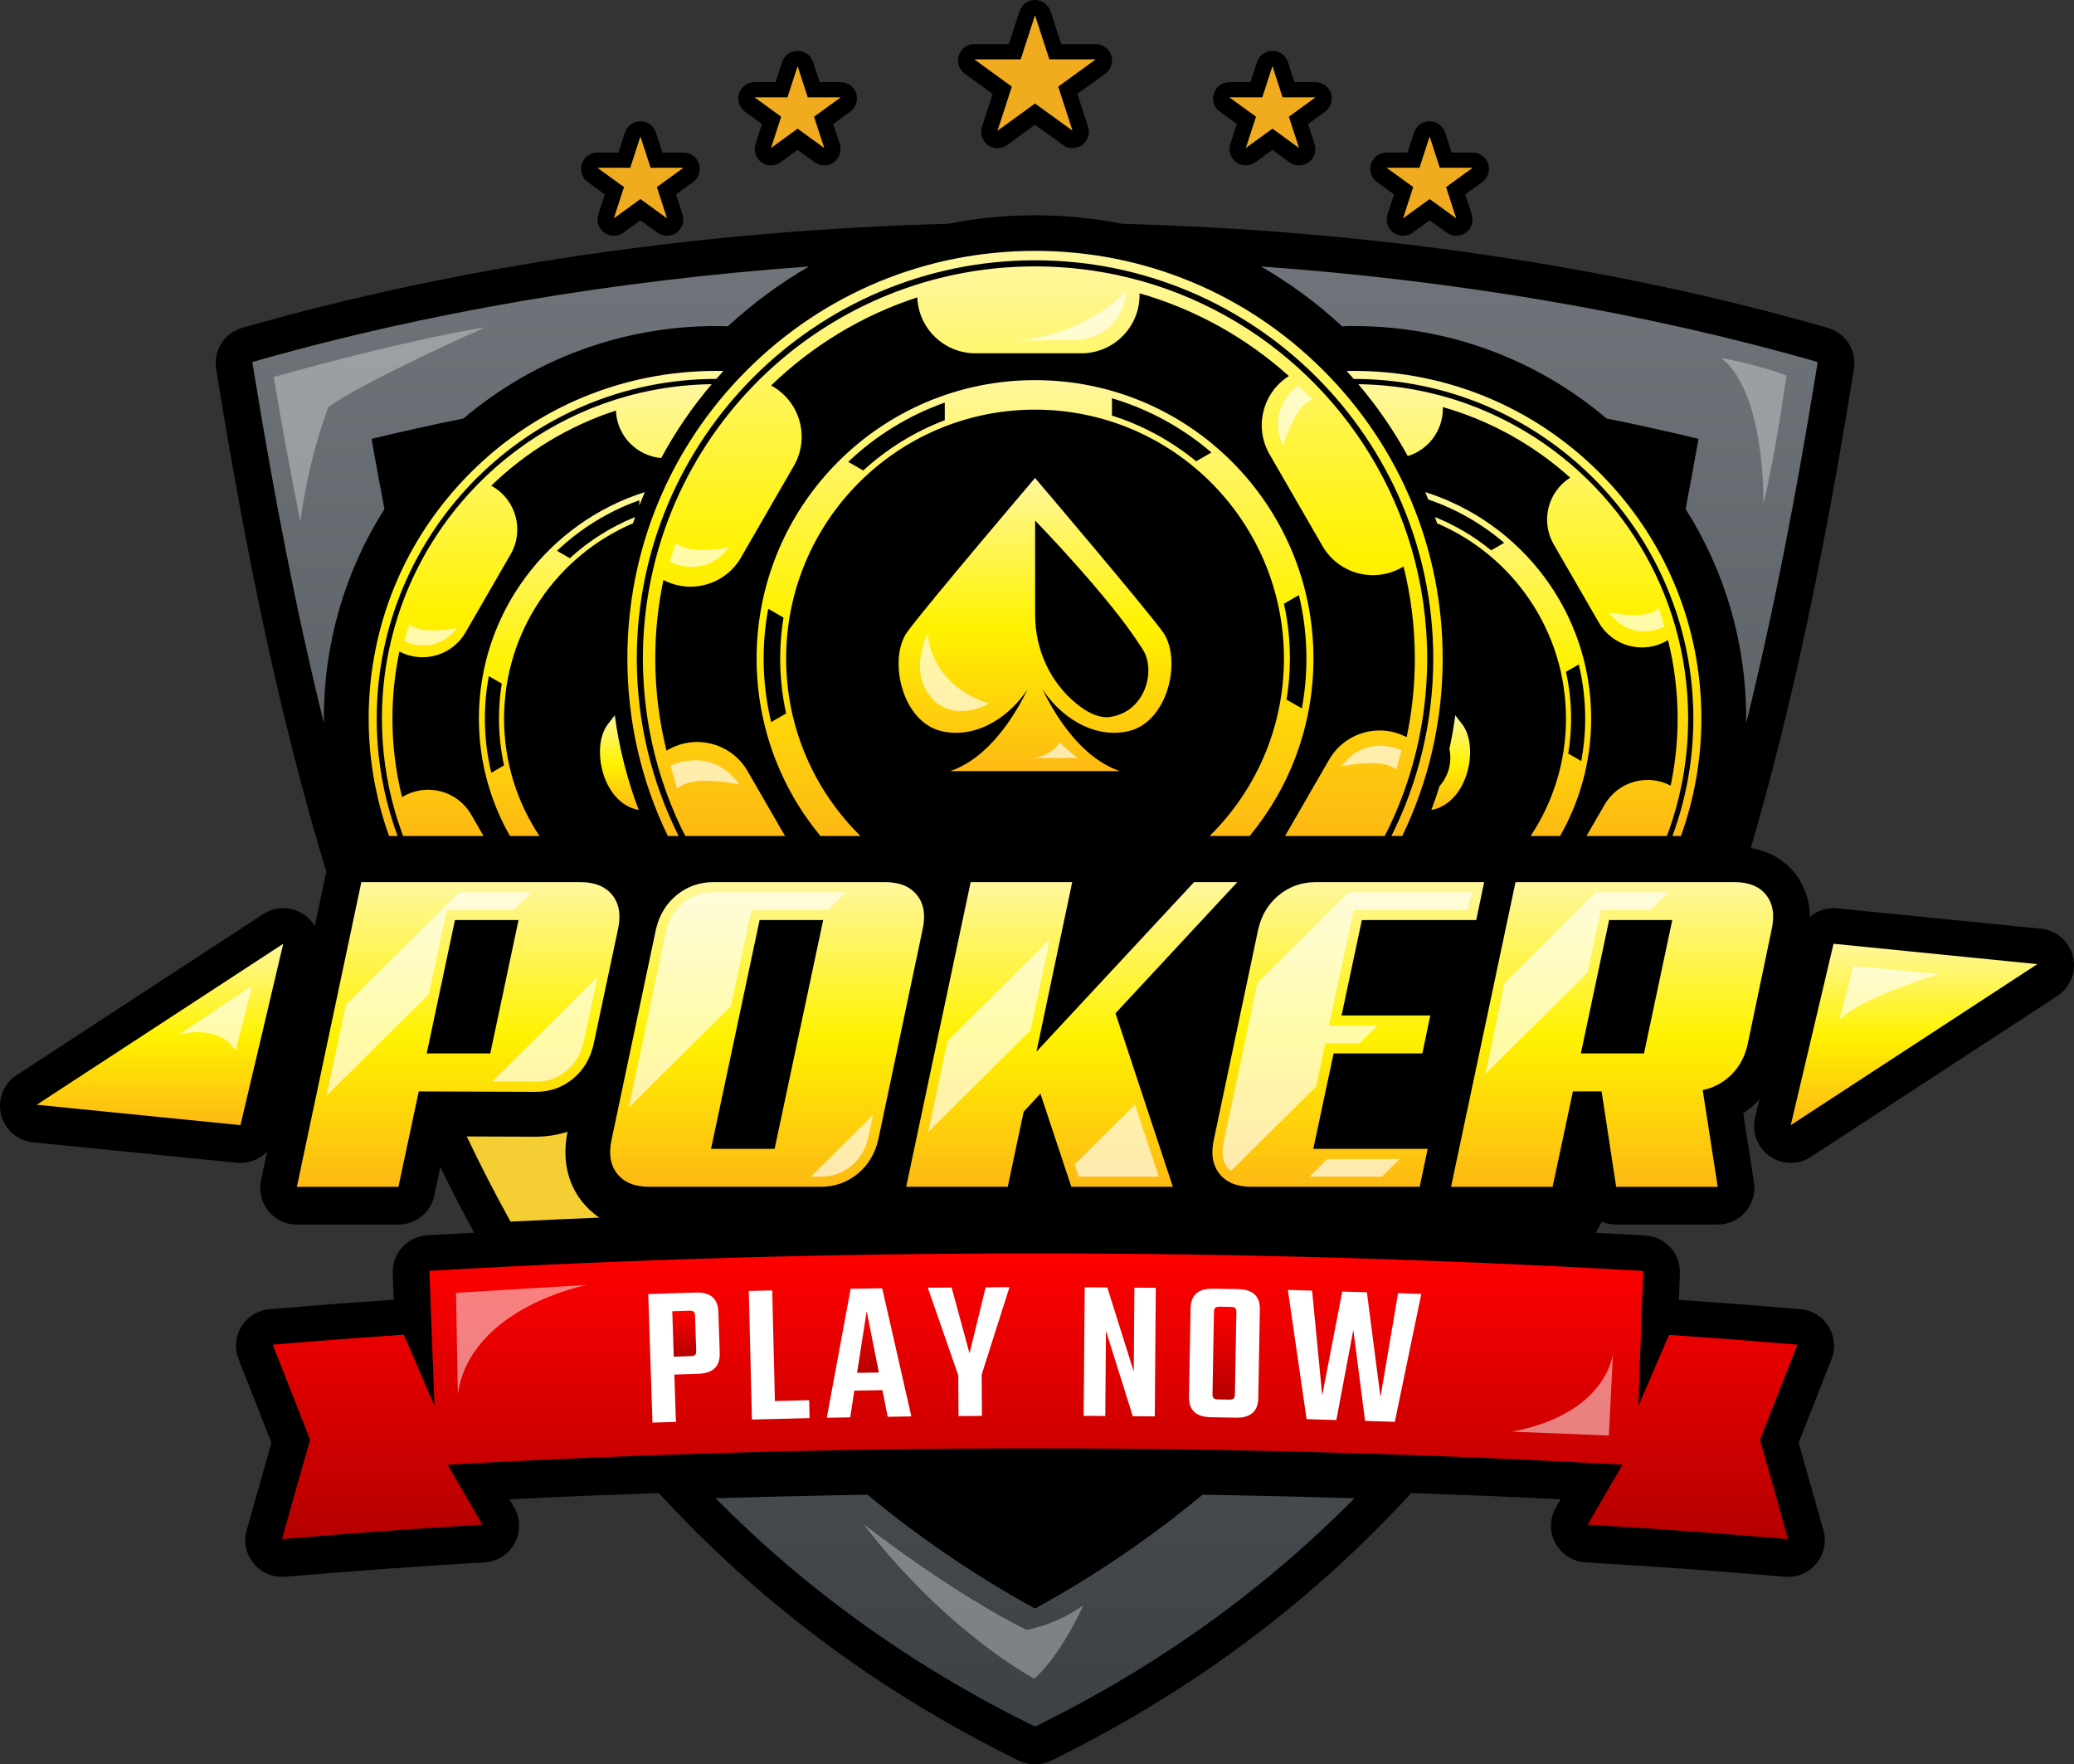
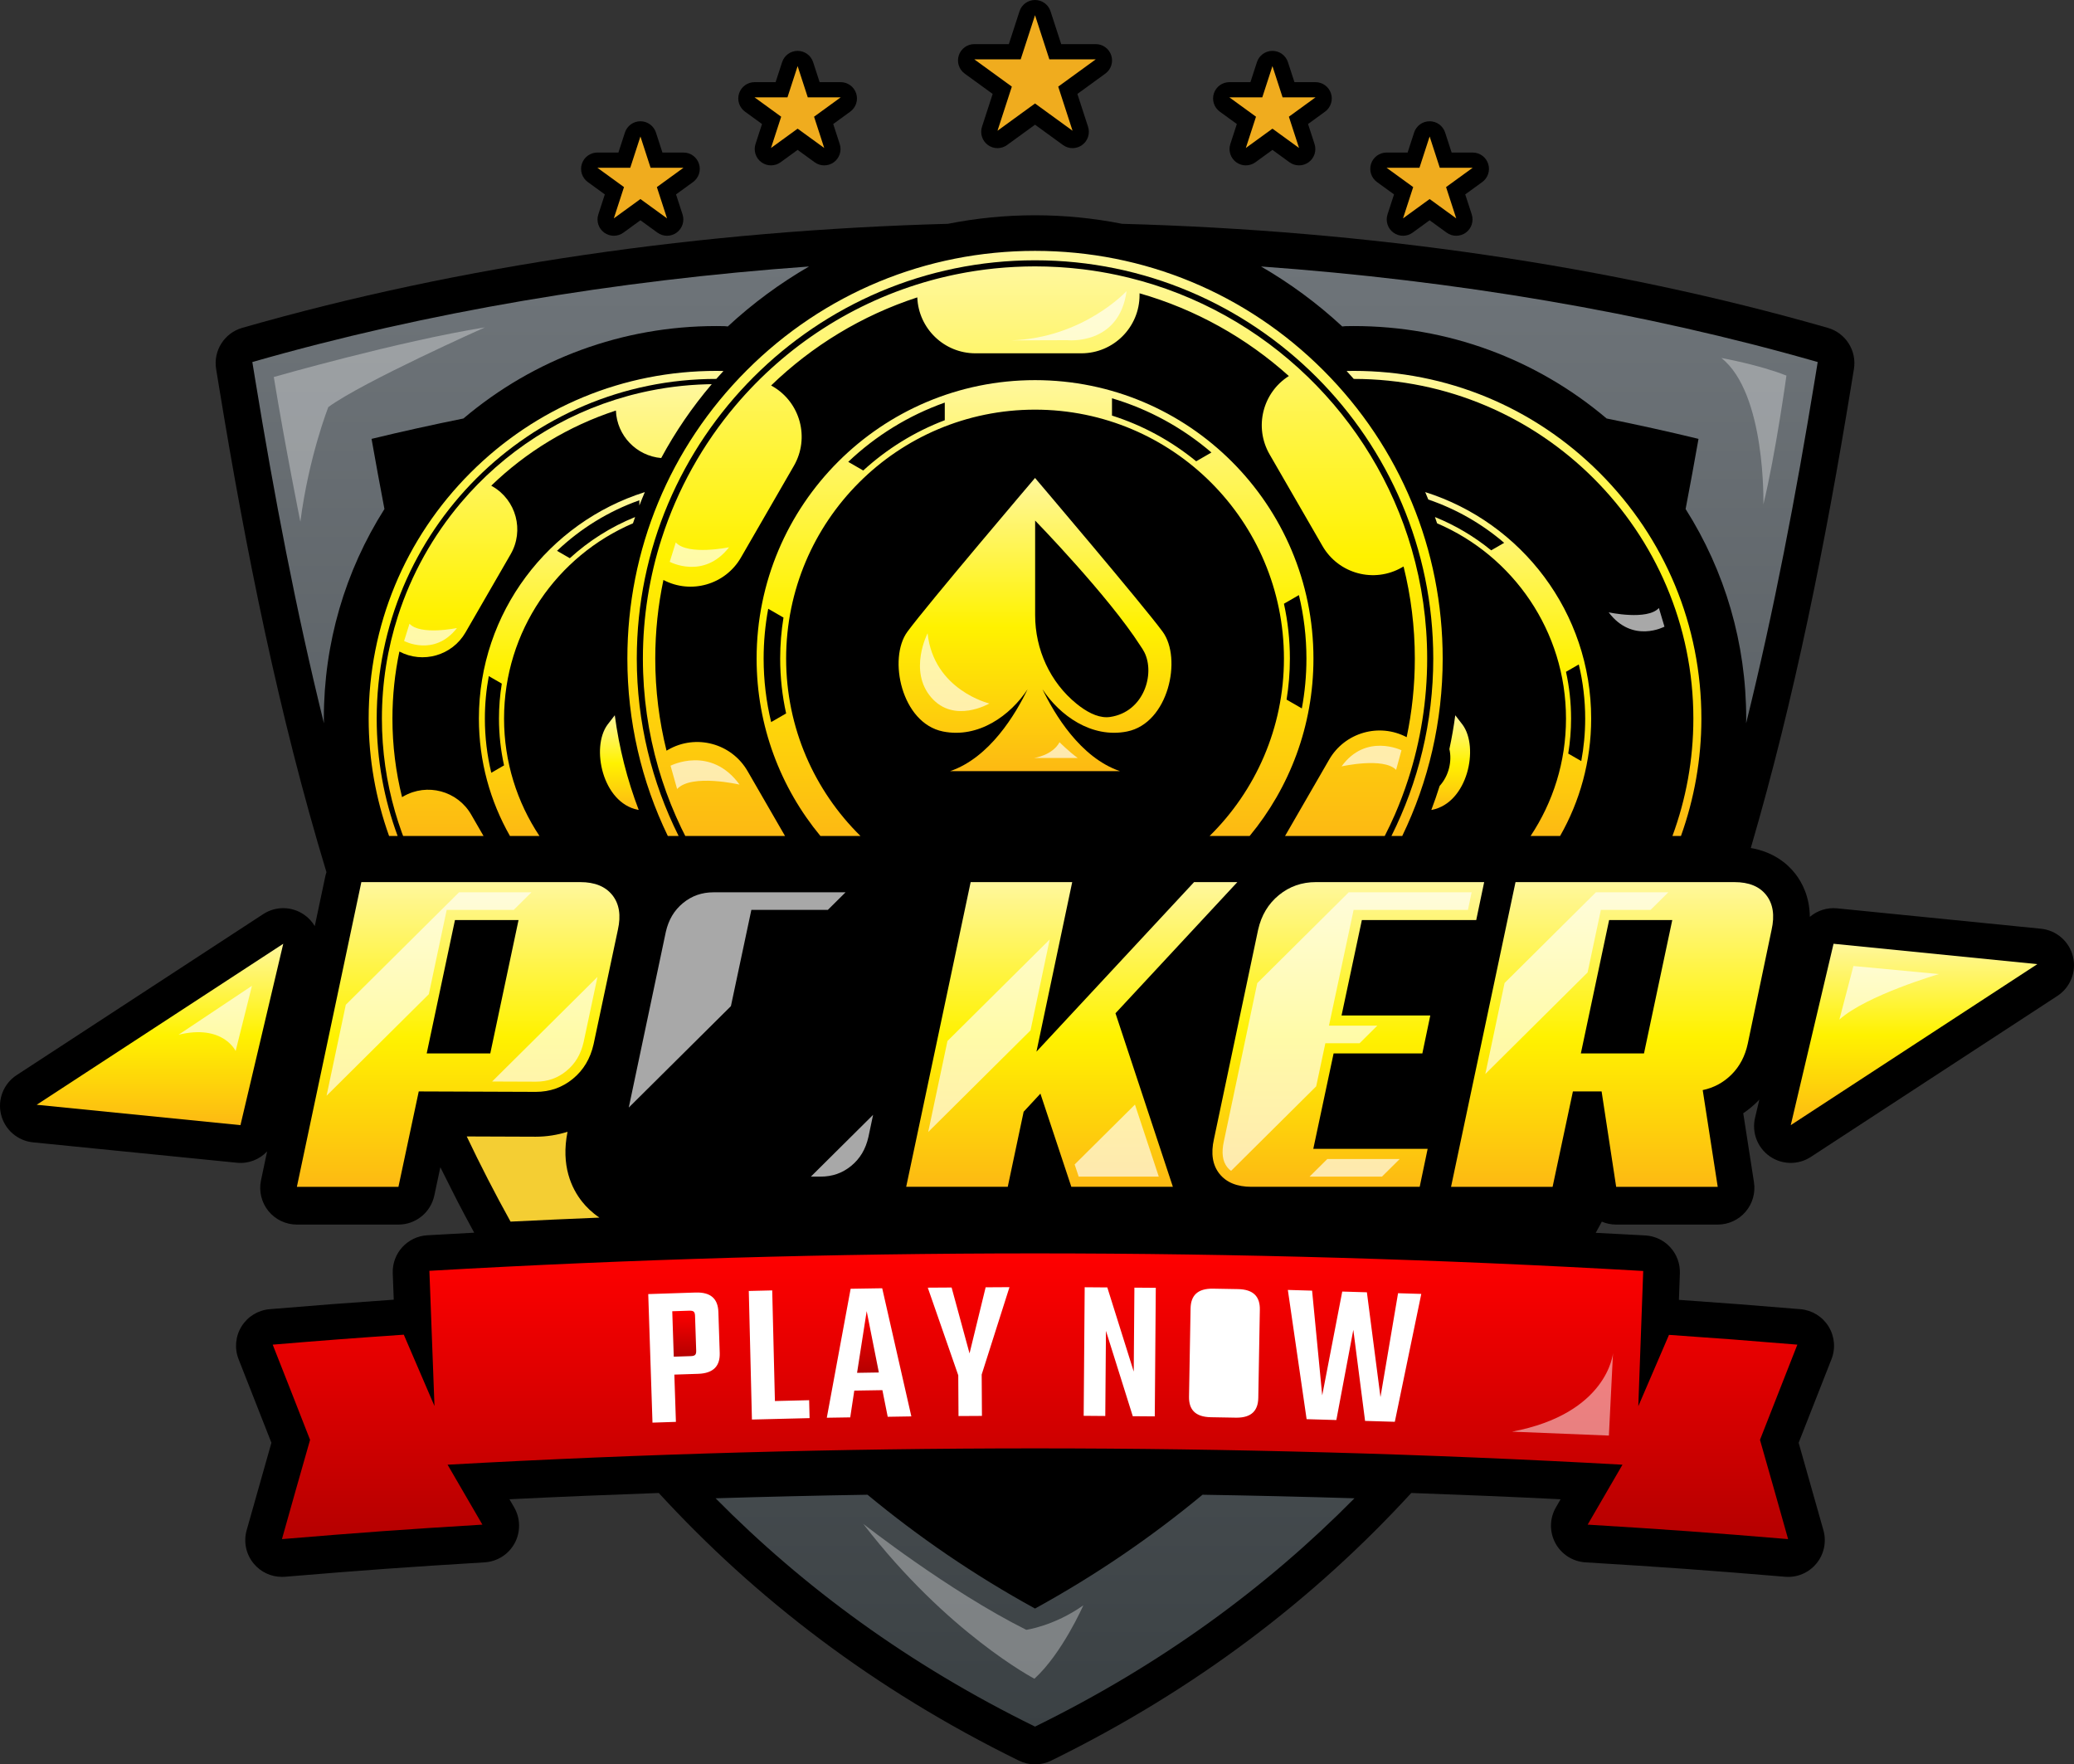
<svg xmlns="http://www.w3.org/2000/svg" xmlns:xlink="http://www.w3.org/1999/xlink" version="1.0" id="Layer_1" x="0px" y="0px" width="318.068px" height="270.542px" viewBox="0 0 318.068 270.542" enable-background="new 0 0 318.068 270.542" xml:space="preserve">
  <rect x="0" y="0" width="318.068" height="270.542" fill="#333333" stroke="none" />
  <g>
    <defs>
      <rect id="SVGID_1_" width="318.068" height="270.542" />
    </defs>
    <clipPath id="SVGID_2_">
      <use xlink:href="#SVGID_1_" overflow="visible" />
    </clipPath>
    <g clip-path="url(#SVGID_2_)">
      <defs>
        <rect id="SVGID_3_" width="318.068" height="270.542" />
      </defs>
      <clipPath id="SVGID_4_">
        <use xlink:href="#SVGID_3_" overflow="visible" />
      </clipPath>
      <path clip-path="url(#SVGID_4_)" d="M317.907,146.67c-0.565-2.316-2.531-4.025-4.905-4.264l-31.25-3.125    c-1.565-0.158-3.066,0.35-4.196,1.307c-0.034-3.055-1.149-5.228-2.242-6.627c-1.213-1.553-3.343-3.329-6.812-3.931    c6.702-22.91,11.461-46.818,15.379-70.779l0.435-2.664c0.46-2.813-1.259-5.526-3.999-6.313    c-33.525-9.626-70.685-14.936-108.228-15.955c-4.353-0.861-8.82-1.311-13.357-1.311c-4.538,0-9.005,0.45-13.358,1.311    c-37.543,1.019-74.702,6.329-108.228,15.955c-2.74,0.787-4.459,3.501-3.999,6.314l0.436,2.664    c4.13,25.256,9.194,50.454,16.483,74.484c-0.055,0.174-0.114,0.344-0.152,0.525l-1.64,7.746c-0.398-0.671-0.939-1.266-1.604-1.732    c-1.885-1.321-4.383-1.365-6.307-0.104L2.551,164.856c-1.998,1.304-2.956,3.726-2.39,6.043c0.565,2.318,2.531,4.027,4.905,4.264    l31.25,3.125c1.788,0.191,3.484-0.503,4.648-1.732l-0.937,4.427c-0.351,1.659,0.066,3.389,1.134,4.708    c1.067,1.316,2.673,2.082,4.369,2.082h15.575c2.655,0,4.949-1.857,5.502-4.454l0.924-4.339c0.163,0.334,0.334,0.659,0.498,0.992    c0.536,1.086,1.08,2.167,1.63,3.244c0.18,0.35,0.356,0.705,0.537,1.055c0.752,1.452,1.521,2.892,2.301,4.326    c0.076,0.137,0.148,0.281,0.223,0.419c-2.4,0.127-4.795,0.259-7.19,0.396c-3.058,0.177-5.414,2.766-5.299,5.826l0.153,4.051    c-7.402,0.514-11.36,0.817-19.03,1.456c-1.774,0.148-3.373,1.127-4.311,2.639c-0.94,1.513-1.108,3.379-0.453,5.034    c2.057,5.208,3.19,8.09,5.033,12.811c-1.41,4.942-2.263,7.956-3.799,13.415c-0.5,1.775-0.098,3.681,1.075,5.102    c1.074,1.303,2.668,2.046,4.339,2.046c0.155,0,0.311-0.006,0.467-0.019c12.33-1.026,18.339-1.46,30.618-2.209    c1.945-0.119,3.691-1.236,4.613-2.954c0.922-1.717,0.889-3.79-0.087-5.477c-0.253-0.438-0.492-0.851-0.719-1.242    c7.62-0.379,15.258-0.69,22.901-0.962c14.834,16.164,32.937,30.104,55.223,41.039c0.781,0.383,1.63,0.573,2.478,0.573    c0.847,0,1.696-0.19,2.477-0.573c22.287-10.935,40.39-24.876,55.225-41.04c7.643,0.271,15.281,0.584,22.899,0.963    c-0.228,0.392-0.466,0.804-0.719,1.242c-0.977,1.688-1.01,3.76-0.087,5.477c0.922,1.718,2.668,2.835,4.613,2.954    c12.276,0.749,18.285,1.182,30.618,2.209c1.839,0.16,3.631-0.604,4.805-2.027c1.174-1.421,1.575-3.326,1.076-5.102    c-1.537-5.459-2.39-8.473-3.8-13.415c1.843-4.721,2.976-7.603,5.034-12.811c0.654-1.655,0.485-3.521-0.453-5.034    c-0.939-1.513-2.538-2.49-4.312-2.639c-7.556-0.629-11.434-0.928-18.633-1.43l0.148-4.059c0.111-3.059-2.242-5.645-5.297-5.819    c-2.53-0.146-5.071-0.263-7.605-0.397c0.313-0.57,0.625-1.142,0.935-1.717c0.678,0.289,1.422,0.449,2.199,0.449h15.573    c1.644,0,3.204-0.718,4.272-1.965c1.068-1.248,1.539-2.9,1.287-4.524l-1.644-10.582c0.779-0.521,1.514-1.128,2.197-1.812    c0.092-0.092,0.181-0.186,0.27-0.279l-0.657,2.789c-0.528,2.24,0.359,4.575,2.242,5.896c1.884,1.321,4.382,1.364,6.308,0.105    l37.812-24.687C317.515,151.409,318.473,148.987,317.907,146.67" />
      <path clip-path="url(#SVGID_4_)" d="M92.755,29.81l-0.997,3.067c-0.335,1.031,0.032,2.159,0.908,2.796    c0.876,0.637,2.063,0.637,2.939,0l2.61-1.897l2.61,1.897c0.438,0.319,0.954,0.477,1.47,0.477s1.031-0.158,1.469-0.477    c0.876-0.637,1.243-1.765,0.908-2.796l-0.997-3.067l2.611-1.897c0.876-0.637,1.243-1.765,0.908-2.795    c-0.335-1.031-1.294-1.728-2.377-1.728h-3.227l-0.997-3.069c-0.335-1.03-1.295-1.727-2.378-1.727s-2.043,0.697-2.378,1.727    L94.84,23.39h-3.227c-1.082,0-2.042,0.697-2.377,1.728c-0.335,1.03,0.032,2.158,0.908,2.795L92.755,29.81z" />
      <path clip-path="url(#SVGID_4_)" d="M116.862,19.016l-0.998,3.069c-0.334,1.03,0.033,2.158,0.909,2.795    c0.876,0.637,2.063,0.637,2.939,0l2.61-1.897l2.611,1.897c0.438,0.319,0.953,0.477,1.47,0.477c0.515,0,1.031-0.158,1.469-0.477    c0.876-0.637,1.243-1.765,0.908-2.795l-0.997-3.069l2.61-1.896c0.876-0.637,1.243-1.765,0.908-2.795    c-0.335-1.031-1.294-1.727-2.377-1.727h-3.227l-0.998-3.069c-0.334-1.031-1.294-1.728-2.377-1.728s-2.043,0.697-2.378,1.728    l-0.997,3.069h-3.226c-1.083,0-2.043,0.696-2.378,1.727c-0.334,1.03,0.033,2.158,0.909,2.795L116.862,19.016z" />
      <path clip-path="url(#SVGID_4_)" d="M152.235,14.403l-1.637,5.038c-0.335,1.03,0.032,2.158,0.908,2.795    c0.876,0.638,2.063,0.638,2.938,0l4.287-3.114l4.286,3.114c0.438,0.319,0.954,0.478,1.469,0.478c0.517,0,1.032-0.159,1.47-0.478    c0.876-0.637,1.243-1.765,0.908-2.795l-1.637-5.038l4.286-3.114c0.876-0.637,1.243-1.765,0.908-2.795    c-0.334-1.03-1.294-1.728-2.377-1.728h-5.299l-1.637-5.039C160.774,0.697,159.814,0,158.731,0s-2.043,0.697-2.378,1.727    l-1.637,5.039h-5.298c-1.082,0-2.043,0.698-2.377,1.728c-0.335,1.03,0.031,2.158,0.907,2.795L152.235,14.403z" />
      <path clip-path="url(#SVGID_4_)" d="M189.681,19.016l-0.997,3.069c-0.335,1.03,0.031,2.158,0.907,2.795    c0.438,0.319,0.953,0.477,1.47,0.477c0.516,0,1.031-0.158,1.469-0.477l2.611-1.897l2.609,1.897c0.877,0.637,2.063,0.637,2.94,0    c0.876-0.637,1.242-1.765,0.908-2.795l-0.998-3.069l2.61-1.896c0.876-0.637,1.243-1.765,0.908-2.795    c-0.335-1.031-1.294-1.727-2.377-1.727h-3.227l-0.997-3.069c-0.335-1.031-1.294-1.728-2.378-1.728    c-1.083,0-2.043,0.697-2.377,1.728l-0.998,3.069h-3.227c-1.084,0-2.043,0.696-2.378,1.727c-0.335,1.03,0.032,2.159,0.909,2.795    L189.681,19.016z" />
      <path clip-path="url(#SVGID_4_)" d="M213.787,29.81l-0.997,3.067c-0.335,1.031,0.032,2.159,0.908,2.796    c0.877,0.637,2.063,0.637,2.939,0l2.609-1.897l2.61,1.897c0.438,0.319,0.954,0.477,1.471,0.477c0.515,0,1.03-0.158,1.469-0.477    c0.876-0.637,1.243-1.765,0.908-2.796l-0.997-3.067l2.61-1.897c0.876-0.637,1.242-1.765,0.907-2.795    c-0.334-1.031-1.294-1.728-2.377-1.728h-3.227l-0.997-3.069c-0.335-1.03-1.295-1.727-2.378-1.727s-2.043,0.697-2.377,1.727    l-0.997,3.069h-3.228c-1.082,0-2.043,0.697-2.377,1.728c-0.335,1.03,0.032,2.158,0.908,2.795L213.787,29.81z" />
      <rect x="94.068" y="195.573" clip-path="url(#SVGID_4_)" fill="#FFFFFF" width="127.741" height="24.552" />
      <path clip-path="url(#SVGID_4_)" fill-rule="evenodd" clip-rule="evenodd" fill="#F4CE33" d="M82.163,174.298l-10.584-0.04    c2.112,4.436,4.35,8.791,6.719,13.06c4.537-0.223,9.081-0.428,13.628-0.615c-1.134-0.762-2.005-1.628-2.649-2.437    c-1.62-2.033-3.282-5.542-2.239-10.726C85.489,174.032,83.855,174.298,82.163,174.298" />
    </g>
    <g clip-path="url(#SVGID_2_)">
      <defs>
        <path id="SVGID_5_" d="M158.731,246.649c-9.432-5.177-17.942-11.038-25.688-17.453c-7.759,0.125-15.527,0.309-23.301,0.545     c13.513,13.665,29.629,25.513,48.989,35.01c19.36-9.497,35.477-21.345,48.992-35.01c-7.774-0.236-15.543-0.421-23.303-0.545     C176.674,235.611,168.164,241.473,158.731,246.649 M38.698,55.514l0.437,2.663c2.909,17.795,6.275,35.495,10.543,52.728     c-0.002-0.239-0.014-0.478-0.014-0.718c0-11.557,3.251-22.609,9.294-32.137c-0.683-3.581-1.346-7.165-1.977-10.754     c4.635-1.127,9.338-2.162,14.089-3.125c10.841-9.167,24.425-14.175,38.786-14.175c0.412,0,0.822,0.006,1.233,0.015     c0.177,0.003,0.349,0.032,0.524,0.049c3.84-3.56,8.021-6.629,12.458-9.198C94.367,42.994,65.329,47.868,38.698,55.514      M205.85,50.06c0.175-0.017,0.348-0.046,0.524-0.049c0.41-0.009,0.821-0.015,1.233-0.015c14.36,0,27.944,5.007,38.784,14.174     c4.752,0.964,9.456,1.999,14.092,3.126c-0.632,3.589-1.294,7.175-1.978,10.755c6.042,9.528,9.293,20.579,9.293,32.136     c0,0.24-0.011,0.481-0.014,0.721c4.267-17.234,7.635-34.935,10.544-52.731l0.435-2.663c-26.63-7.646-55.668-12.52-85.372-14.652     C197.829,43.431,202.009,46.5,205.85,50.06" />
      </defs>
      <clipPath id="SVGID_6_">
        <use xlink:href="#SVGID_5_" overflow="visible" />
      </clipPath>
      <linearGradient id="SVGID_7_" gradientUnits="userSpaceOnUse" x1="-4.882813e-004" y1="270.541" x2="1" y2="270.541" gradientTransform="matrix(0 223.889 223.889 0 -60412.773 40.917)">
        <stop offset="0" style="stop-color:#6E7479" />
        <stop offset="1" style="stop-color:#3B4144" />
      </linearGradient>
      <rect x="38.698" y="40.862" clip-path="url(#SVGID_6_)" fill="url(#SVGID_7_)" width="240.065" height="223.889" />
    </g>
    <g clip-path="url(#SVGID_2_)">
      <defs>
        <path id="SVGID_8_" d="M165.101,107.912c-4.074-3.306-6.353-8.343-6.353-13.59V79.823c0,0,11.221,11.529,16.117,19.164     c0.279,0.405,0.502,0.758,0.641,1.039c1.652,3.303-0.061,9.134-5.245,9.908c-0.188,0.028-0.377,0.042-0.566,0.042     C168.176,109.976,166.585,109.116,165.101,107.912 M139.157,96.869c-3.004,4.097-0.911,14.021,5.463,15.295     c5.441,1.089,10.348-2.468,12.971-6.478c-1.804,3.747-5.787,10.484-11.89,12.56h13.005h0.05h13.006     c-6.104-2.076-10.087-8.813-11.89-12.56c2.623,4.01,7.531,7.567,12.971,6.478c6.373-1.274,8.467-11.198,5.463-15.295     c-3.005-4.098-19.575-23.581-19.575-23.581S142.161,92.771,139.157,96.869" />
      </defs>
      <clipPath id="SVGID_9_">
        <use xlink:href="#SVGID_8_" overflow="visible" />
      </clipPath>
      <linearGradient id="SVGID_10_" gradientUnits="userSpaceOnUse" x1="-9.765625e-004" y1="270.542" x2="0.999" y2="270.542" gradientTransform="matrix(0 44.958 44.958 0 -12004.277 73.292)">
        <stop offset="0" style="stop-color:#FFF79D" />
        <stop offset="0.505" style="stop-color:#FFF200" />
        <stop offset="1" style="stop-color:#FDB913" />
      </linearGradient>
      <rect x="136.153" y="73.288" clip-path="url(#SVGID_9_)" fill="url(#SVGID_10_)" width="45.157" height="44.958" />
    </g>
    <g clip-path="url(#SVGID_2_)">
      <defs>
        <path id="SVGID_11_" d="M114.525,56.778c-11.809,11.809-18.312,27.508-18.312,44.207c0,9.578,2.15,18.823,6.202,27.198h1.656     c-4.095-8.197-6.413-17.43-6.413-27.198c0-33.676,27.397-61.073,61.073-61.073c33.677,0,61.074,27.397,61.074,61.073     c0,9.768-2.316,19.001-6.413,27.198h1.656c4.052-8.375,6.202-17.62,6.202-27.198c0-16.699-6.504-32.398-18.312-44.207     c-11.809-11.808-27.508-18.311-44.208-18.311C142.033,38.467,126.333,44.97,114.525,56.778" />
      </defs>
      <clipPath id="SVGID_12_">
        <use xlink:href="#SVGID_11_" overflow="visible" />
      </clipPath>
      <linearGradient id="SVGID_13_" gradientUnits="userSpaceOnUse" x1="4.882813e-004" y1="270.542" x2="1" y2="270.542" gradientTransform="matrix(0 89.716 89.716 0 -24113.184 38.48)">
        <stop offset="0" style="stop-color:#FFF79D" />
        <stop offset="0.505" style="stop-color:#FFF200" />
        <stop offset="1" style="stop-color:#FDB913" />
      </linearGradient>
      <rect x="96.213" y="38.467" clip-path="url(#SVGID_12_)" fill="url(#SVGID_13_)" width="125.037" height="89.716" />
    </g>
    <g clip-path="url(#SVGID_2_)">
      <defs>
        <path id="SVGID_14_" d="M157.352,40.865c-0.124,0.002-0.248,0.006-0.371,0.01c-0.394,0.01-0.788,0.026-1.18,0.045     c-0.071,0.003-0.141,0.005-0.212,0.009c-0.443,0.022-0.885,0.051-1.326,0.083c-0.133,0.01-0.266,0.021-0.398,0.032     c-0.343,0.028-0.684,0.057-1.025,0.091c-0.122,0.011-0.242,0.023-0.364,0.035c-0.421,0.043-0.84,0.092-1.258,0.144     c-0.148,0.018-0.295,0.039-0.443,0.058c-0.298,0.04-0.596,0.081-0.893,0.125c-0.161,0.024-0.322,0.047-0.482,0.072     c-0.395,0.062-0.789,0.126-1.183,0.196c-0.167,0.029-0.333,0.061-0.5,0.092c-0.258,0.048-0.517,0.098-0.775,0.149     c-0.192,0.038-0.383,0.076-0.575,0.116c-0.288,0.06-0.575,0.123-0.862,0.188c-0.267,0.059-0.533,0.123-0.799,0.186     c-0.227,0.054-0.454,0.109-0.681,0.166c-0.21,0.053-0.421,0.106-0.631,0.162c-0.213,0.056-0.425,0.114-0.639,0.173     c-11.857,3.26-22.248,10.057-29.967,19.189c-0.013,0.015-0.026,0.03-0.04,0.046c-1.234,1.463-2.398,2.985-3.491,4.562     c-0.01,0.015-0.019,0.029-0.029,0.044c-1.094,1.581-2.113,3.217-3.052,4.904l-0.019,0.033c-0.942,1.692-1.806,3.434-2.583,5.222     c-0.003,0.006-0.006,0.013-0.009,0.018c-0.78,1.793-1.474,3.63-2.08,5.509c0,0.002-0.002,0.004-0.003,0.007     c-1.873,5.815-2.889,12.016-2.889,18.454c0,5.807,0.826,11.421,2.362,16.733c0.003,0.007,0.003,0.015,0.004,0.021     c0.021,0.069,0.044,0.137,0.063,0.206c0.145,0.494,0.297,0.986,0.454,1.474c0.044,0.135,0.087,0.27,0.131,0.405     c0.176,0.53,0.356,1.057,0.545,1.581c0.015,0.042,0.03,0.085,0.045,0.128c0.212,0.582,0.433,1.16,0.661,1.733     c0.037,0.091,0.075,0.18,0.111,0.271c0.194,0.478,0.393,0.952,0.599,1.424c0.052,0.119,0.103,0.237,0.155,0.355     c0.24,0.542,0.485,1.079,0.741,1.613c0.002,0.005,0.003,0.009,0.006,0.013c0.2,0.418,0.411,0.829,0.62,1.241h15.296l-5.74-9.94     c-2.466-4.272-7.927-5.735-12.198-3.27l-0.233,0.135c-1.126-4.522-1.727-9.252-1.727-14.123c0-4.132,0.433-8.163,1.251-12.053     c4.223,2.223,9.481,0.731,11.888-3.438l8.117-14.058c2.466-4.272,1.003-9.734-3.269-12.2l-0.22-0.127     c6.279-6.071,13.919-10.74,22.419-13.509c0.184,4.768,4.106,8.577,8.921,8.577h16.234c4.932,0,8.93-3.997,8.93-8.929v-0.273     c8.615,2.461,16.413,6.856,22.897,12.685c-4.028,2.548-5.361,7.844-2.956,12.009l8.116,14.058     c2.467,4.273,7.928,5.735,12.198,3.269l0.233-0.134c1.126,4.522,1.728,9.252,1.728,14.123c0,4.133-0.434,8.164-1.252,12.053     c-4.222-2.223-9.48-0.73-11.887,3.438l-6.76,11.707h15.287c0.535-1.054,1.051-2.121,1.524-3.21     c0.003-0.006,0.006-0.012,0.01-0.018c0.778-1.793,1.474-3.629,2.078-5.507c0.001-0.003,0.002-0.007,0.004-0.01     c1.873-5.815,2.889-12.015,2.889-18.453c0-5.807-0.825-11.42-2.361-16.732c-0.002-0.007-0.002-0.016-0.004-0.022     c-0.021-0.07-0.044-0.138-0.064-0.208c-0.145-0.493-0.296-0.982-0.452-1.47c-0.044-0.136-0.088-0.272-0.132-0.407     c-0.176-0.53-0.354-1.057-0.545-1.58c-0.016-0.043-0.028-0.086-0.045-0.128c-0.212-0.583-0.432-1.16-0.66-1.733     c-0.037-0.092-0.075-0.182-0.113-0.272c-0.192-0.478-0.393-0.953-0.598-1.423c-0.051-0.119-0.103-0.238-0.155-0.356     c-0.239-0.54-0.483-1.077-0.739-1.609c-0.002-0.006-0.005-0.012-0.008-0.018c-0.27-0.562-0.548-1.118-0.834-1.671     c-0.041-0.078-0.083-0.156-0.124-0.234c-0.245-0.467-0.496-0.931-0.752-1.391c-0.055-0.096-0.107-0.192-0.161-0.289     c-0.605-1.068-1.239-2.117-1.905-3.143c-0.041-0.063-0.082-0.124-0.123-0.186c-0.299-0.457-0.604-0.911-0.916-1.359     c-0.049-0.072-0.099-0.145-0.148-0.217c-0.71-1.013-1.449-2.003-2.22-2.97c-0.036-0.046-0.073-0.093-0.111-0.139     c-0.354-0.442-0.715-0.88-1.08-1.312c-0.043-0.051-0.087-0.102-0.13-0.152c-0.81-0.947-1.646-1.87-2.513-2.764     c-0.035-0.038-0.071-0.075-0.108-0.113c-0.404-0.416-0.814-0.826-1.23-1.23c-0.022-0.023-0.045-0.046-0.067-0.069     c-0.003-0.002-0.008-0.005-0.011-0.008c-7.522-7.284-16.94-12.62-27.444-15.197c-0.002-0.001-0.005-0.003-0.01-0.004     c-0.02-0.004-0.039-0.009-0.06-0.013c-0.532-0.13-1.066-0.253-1.603-0.368c-0.04-0.009-0.079-0.017-0.12-0.026     c-1.705-0.364-3.438-0.657-5.194-0.872c-0.1-0.012-0.202-0.022-0.304-0.034c-0.454-0.054-0.911-0.102-1.369-0.146     c-0.167-0.016-0.335-0.03-0.502-0.045c-0.4-0.034-0.801-0.064-1.202-0.091c-0.188-0.012-0.375-0.025-0.563-0.036     c-0.403-0.023-0.81-0.04-1.215-0.054c-0.173-0.007-0.344-0.016-0.517-0.02c-0.573-0.016-1.147-0.026-1.724-0.026     C158.27,40.848,157.811,40.855,157.352,40.865" />
      </defs>
      <clipPath id="SVGID_15_">
        <use xlink:href="#SVGID_14_" overflow="visible" />
      </clipPath>
      <linearGradient id="SVGID_16_" gradientUnits="userSpaceOnUse" x1="-4.882813e-004" y1="270.541" x2="1" y2="270.541" gradientTransform="matrix(0 87.336 87.336 0 -23469.193 40.855)">
        <stop offset="0" style="stop-color:#FFF79D" />
        <stop offset="0.505" style="stop-color:#FFF200" />
        <stop offset="1" style="stop-color:#FDB913" />
      </linearGradient>
      <rect x="98.593" y="40.848" clip-path="url(#SVGID_15_)" fill="url(#SVGID_16_)" width="120.276" height="87.335" />
    </g>
    <g clip-path="url(#SVGID_2_)">
      <defs>
        <path id="SVGID_17_" d="M117.11,100.985c0-2.609,0.243-5.164,0.704-7.64l2.341,1.351c-0.333,2.048-0.508,4.149-0.508,6.289     c0,2.887,0.316,5.701,0.913,8.411l-2.298,1.327C117.51,107.598,117.11,104.337,117.11,100.985 M197.308,107.275     c0.333-2.049,0.509-4.149,0.509-6.29c0-2.887-0.315-5.701-0.912-8.411l2.297-1.326c0.752,3.124,1.152,6.385,1.152,9.737     c0,2.61-0.243,5.162-0.705,7.64L197.308,107.275z M130.086,70.819c4.201-3.99,9.232-7.116,14.804-9.087v2.702     c-4.658,1.77-8.891,4.408-12.505,7.712L130.086,70.819z M170.534,63.723v-2.652c5.682,1.683,10.86,4.549,15.251,8.312     l-2.338,1.349C179.666,67.637,175.296,65.234,170.534,63.723 M116.034,100.985c0,10.335,3.672,19.811,9.783,27.198h6.139     c-7.032-6.924-11.396-16.549-11.396-27.198c0-21.082,17.09-38.171,38.171-38.171c21.083,0,38.173,17.089,38.173,38.171     c0,10.649-4.365,20.274-11.397,27.198h6.14c6.109-7.387,9.782-16.863,9.782-27.198c0-23.581-19.115-42.697-42.698-42.697     C135.15,58.288,116.034,77.404,116.034,100.985" />
      </defs>
      <clipPath id="SVGID_18_">
        <use xlink:href="#SVGID_17_" overflow="visible" />
      </clipPath>
      <linearGradient id="SVGID_19_" gradientUnits="userSpaceOnUse" x1="-4.882813e-004" y1="270.542" x2="1" y2="270.542" gradientTransform="matrix(0 69.895 69.895 0 -18750.787 58.292)">
        <stop offset="0" style="stop-color:#FFF79D" />
        <stop offset="0.505" style="stop-color:#FFF200" />
        <stop offset="1" style="stop-color:#FDB913" />
      </linearGradient>
      <rect x="116.034" y="58.288" clip-path="url(#SVGID_18_)" fill="url(#SVGID_19_)" width="85.395" height="69.895" />
    </g>
    <g clip-path="url(#SVGID_2_)">
      <defs>
        <path id="SVGID_20_" d="M222.278,114.859c0.425,1.82-0.066,4.085-1.492,5.647c-0.389,1.241-0.813,2.47-1.276,3.684     c0.044-0.008,0.088-0.011,0.132-0.019c5.436-1.088,7.222-9.55,4.659-13.044c-0.26-0.357-0.646-0.854-1.121-1.451     C222.948,111.421,222.647,113.15,222.278,114.859" />
      </defs>
      <clipPath id="SVGID_21_">
        <use xlink:href="#SVGID_20_" overflow="visible" />
      </clipPath>
      <linearGradient id="SVGID_22_" gradientUnits="userSpaceOnUse" x1="-9.765625e-004" y1="270.59" x2="0.999" y2="270.59" gradientTransform="matrix(0 14.514 14.514 0 -3704.267 109.675)">
        <stop offset="0" style="stop-color:#FFF79D" />
        <stop offset="0.505" style="stop-color:#FFF200" />
        <stop offset="1" style="stop-color:#FDB913" />
      </linearGradient>
      <rect x="219.51" y="109.676" clip-path="url(#SVGID_21_)" fill="url(#SVGID_22_)" width="7.354" height="14.514" />
    </g>
    <g clip-path="url(#SVGID_2_)">
      <defs>
-         <path id="SVGID_23_" d="M215.894,69.935c3.116-0.955,5.383-3.853,5.383-7.281v-0.233c7.347,2.098,13.997,5.847,19.526,10.819     c-3.436,2.172-4.572,6.688-2.521,10.24l6.923,11.99c2.103,3.643,6.761,4.89,10.403,2.788l0.197-0.115     c0.961,3.857,1.475,7.89,1.475,12.044c0,3.525-0.37,6.962-1.067,10.279c-3.601-1.895-8.086-0.624-10.138,2.932l-2.764,4.785     h12.33c0.278-0.743,0.542-1.493,0.786-2.251c0.001-0.002,0.002-0.006,0.004-0.007c1.597-4.96,2.463-10.247,2.463-15.738     c0-4.952-0.704-9.74-2.014-14.27c-0.002-0.006-0.002-0.012-0.004-0.018c-0.017-0.06-0.037-0.118-0.054-0.177     c-0.124-0.421-0.253-0.838-0.387-1.255c-0.037-0.115-0.074-0.231-0.111-0.347c-0.15-0.451-0.305-0.9-0.465-1.346     c-0.013-0.037-0.025-0.074-0.039-0.111c-0.18-0.496-0.369-0.988-0.564-1.477c-0.03-0.077-0.063-0.154-0.094-0.233     c-0.165-0.406-0.335-0.811-0.511-1.213c-0.044-0.101-0.088-0.202-0.133-0.303c-0.203-0.461-0.412-0.918-0.63-1.372     c-0.003-0.005-0.004-0.011-0.007-0.016c-0.229-0.479-0.468-0.953-0.712-1.424c-0.034-0.067-0.07-0.133-0.104-0.2     c-0.209-0.398-0.424-0.794-0.643-1.186c-0.046-0.083-0.091-0.164-0.137-0.246c-0.517-0.911-1.056-1.806-1.625-2.681     c-0.034-0.054-0.07-0.106-0.105-0.158c-0.254-0.391-0.514-0.777-0.779-1.16c-0.043-0.061-0.085-0.123-0.129-0.185     c-0.604-0.864-1.234-1.708-1.891-2.532c-0.032-0.04-0.064-0.079-0.097-0.12c-0.302-0.377-0.609-0.75-0.921-1.118     c-0.037-0.043-0.073-0.086-0.11-0.13c-0.689-0.807-1.404-1.594-2.142-2.357c-0.031-0.033-0.063-0.063-0.094-0.096     c-0.345-0.355-0.694-0.704-1.05-1.05c-0.02-0.019-0.038-0.039-0.058-0.058c-0.003-0.002-0.006-0.004-0.009-0.007     c-6.415-6.212-14.447-10.762-23.404-12.96c-0.003-0.001-0.005-0.002-0.008-0.002c-0.018-0.005-0.035-0.009-0.052-0.013     c-0.453-0.111-0.909-0.215-1.367-0.313c-0.033-0.008-0.067-0.016-0.103-0.023c-1.454-0.309-2.932-0.559-4.428-0.743     c-0.087-0.01-0.174-0.019-0.26-0.029c-0.389-0.046-0.777-0.087-1.168-0.125c-0.143-0.013-0.285-0.025-0.429-0.038     c-0.341-0.029-0.683-0.055-1.024-0.077c-0.161-0.011-0.321-0.022-0.481-0.031c-0.344-0.019-0.688-0.034-1.036-0.047     c-0.146-0.005-0.294-0.012-0.44-0.017c-0.255-0.007-0.509-0.007-0.766-0.011C211.236,62.346,213.771,66.039,215.894,69.935" />
-       </defs>
+         </defs>
      <clipPath id="SVGID_24_">
        <use xlink:href="#SVGID_23_" overflow="visible" />
      </clipPath>
      <linearGradient id="SVGID_25_" gradientUnits="userSpaceOnUse" x1="0" y1="270.542" x2="1" y2="270.542" gradientTransform="matrix(0 69.271 69.271 0 -18507.133 58.917)">
        <stop offset="0" style="stop-color:#FFF79D" />
        <stop offset="0.505" style="stop-color:#FFF200" />
        <stop offset="1" style="stop-color:#FDB913" />
      </linearGradient>
      <rect x="208.312" y="58.912" clip-path="url(#SVGID_24_)" fill="url(#SVGID_25_)" width="50.582" height="69.271" />
    </g>
    <g clip-path="url(#SVGID_2_)">
      <defs>
        <path id="SVGID_26_" d="M240.506,115.551c0.284-1.748,0.435-3.539,0.435-5.364c0-2.462-0.271-4.862-0.78-7.173l1.961-1.131     c0.641,2.665,0.982,5.445,0.982,8.304c0,2.226-0.207,4.403-0.603,6.515L240.506,115.551z M219.042,76.593     c4.308,1.471,8.25,3.74,11.637,6.644l-1.993,1.15c-2.582-2.112-5.486-3.838-8.625-5.108c0.112,0.321,0.224,0.642,0.331,0.964     c11.623,4.969,19.769,16.505,19.769,29.944c0,6.656-1.998,12.842-5.426,17.996h4.523c3.026-5.309,4.764-11.448,4.764-17.996     c0-16.29-10.699-30.078-25.451-34.731C218.731,75.834,218.888,76.213,219.042,76.593" />
      </defs>
      <clipPath id="SVGID_27_">
        <use xlink:href="#SVGID_26_" overflow="visible" />
      </clipPath>
      <linearGradient id="SVGID_28_" gradientUnits="userSpaceOnUse" x1="4.882813e-004" y1="270.542" x2="1" y2="270.542" gradientTransform="matrix(0 52.726 52.726 0 -14033.332 75.448)">
        <stop offset="0" style="stop-color:#FFF79D" />
        <stop offset="0.505" style="stop-color:#FFF200" />
        <stop offset="1" style="stop-color:#FDB913" />
      </linearGradient>
      <rect x="218.57" y="75.456" clip-path="url(#SVGID_27_)" fill="url(#SVGID_28_)" width="25.45" height="52.727" />
    </g>
    <g clip-path="url(#SVGID_2_)">
      <defs>
        <path id="SVGID_29_" d="M206.512,56.885c0.373,0.402,0.738,0.807,1.1,1.217c28.718,0.003,52.081,23.367,52.081,52.085     c0,6.323-1.136,12.384-3.207,17.996h0.941h0.367c2.041-5.701,3.13-11.761,3.13-17.996c0-14.241-5.546-27.631-15.616-37.7     c-10.069-10.071-23.459-15.617-37.7-15.617C207.242,56.87,206.877,56.877,206.512,56.885" />
      </defs>
      <clipPath id="SVGID_30_">
        <use xlink:href="#SVGID_29_" overflow="visible" />
      </clipPath>
      <linearGradient id="SVGID_31_" gradientUnits="userSpaceOnUse" x1="4.882813e-004" y1="270.542" x2="1" y2="270.542" gradientTransform="matrix(0 71.312 71.312 0 -19059.211 56.855)">
        <stop offset="0" style="stop-color:#FFF79D" />
        <stop offset="0.505" style="stop-color:#FFF200" />
        <stop offset="1" style="stop-color:#FDB913" />
      </linearGradient>
      <rect x="206.512" y="56.87" clip-path="url(#SVGID_30_)" fill="url(#SVGID_31_)" width="54.412" height="71.313" />
    </g>
    <g clip-path="url(#SVGID_2_)">
      <defs>
        <path id="SVGID_32_" d="M93.162,111.127c-2.563,3.494-0.777,11.956,4.658,13.044c0.045,0.008,0.088,0.011,0.132,0.019     c-1.774-4.651-3.006-9.515-3.669-14.514C93.809,110.273,93.423,110.77,93.162,111.127" />
      </defs>
      <clipPath id="SVGID_33_">
        <use xlink:href="#SVGID_32_" overflow="visible" />
      </clipPath>
      <linearGradient id="SVGID_34_" gradientUnits="userSpaceOnUse" x1="4.882813e-004" y1="270.493" x2="1" y2="270.493" gradientTransform="matrix(0 14.514 14.514 0 -3831.664 109.675)">
        <stop offset="0" style="stop-color:#FFF79D" />
        <stop offset="0.505" style="stop-color:#FFF200" />
        <stop offset="1" style="stop-color:#FDB913" />
      </linearGradient>
      <rect x="90.599" y="109.676" clip-path="url(#SVGID_33_)" fill="url(#SVGID_34_)" width="7.353" height="14.514" />
    </g>
    <g clip-path="url(#SVGID_2_)">
      <defs>
        <path id="SVGID_35_" d="M74.36,110.187c0-2.225,0.207-4.403,0.601-6.516l1.995,1.153c-0.283,1.746-0.433,3.537-0.433,5.363     c0,2.462,0.27,4.862,0.779,7.173l-1.959,1.132C74.701,115.827,74.36,113.046,74.36,110.187 M73.443,110.187     c0,6.548,1.737,12.687,4.762,17.996h4.525c-3.428-5.154-5.428-11.34-5.428-17.996c0-13.439,8.146-24.975,19.769-29.944     c0.108-0.322,0.218-0.642,0.331-0.962c-3.716,1.502-7.103,3.649-10.016,6.312l-1.96-1.132c3.583-3.403,7.873-6.068,12.625-7.749     v0.806c0.268-0.693,0.551-1.379,0.842-2.062C84.141,80.109,73.443,93.897,73.443,110.187" />
      </defs>
      <clipPath id="SVGID_36_">
        <use xlink:href="#SVGID_35_" overflow="visible" />
      </clipPath>
      <linearGradient id="SVGID_37_" gradientUnits="userSpaceOnUse" x1="4.882813e-004" y1="270.542" x2="1" y2="270.542" gradientTransform="matrix(0 52.726 52.726 0 -14178.457 75.448)">
        <stop offset="0" style="stop-color:#FFF79D" />
        <stop offset="0.505" style="stop-color:#FFF200" />
        <stop offset="1" style="stop-color:#FDB913" />
      </linearGradient>
      <rect x="73.443" y="75.456" clip-path="url(#SVGID_36_)" fill="url(#SVGID_37_)" width="25.45" height="52.727" />
    </g>
    <g clip-path="url(#SVGID_2_)">
      <defs>
        <path id="SVGID_38_" d="M108.679,58.916c-0.106,0.002-0.211,0.005-0.317,0.008c-0.336,0.01-0.672,0.023-1.006,0.039     c-0.06,0.003-0.12,0.004-0.18,0.007c-0.379,0.02-0.755,0.044-1.132,0.072c-0.113,0.008-0.226,0.018-0.339,0.026     c-0.292,0.023-0.584,0.05-0.874,0.078c-0.103,0.01-0.207,0.019-0.31,0.03c-0.36,0.037-0.717,0.078-1.073,0.123     c-0.126,0.016-0.252,0.033-0.377,0.049c-0.255,0.034-0.51,0.069-0.763,0.106c-0.136,0.021-0.274,0.042-0.411,0.062     c-0.336,0.053-0.673,0.108-1.008,0.167c-0.143,0.026-0.284,0.053-0.426,0.079c-0.221,0.041-0.442,0.084-0.662,0.127     c-0.163,0.032-0.327,0.065-0.49,0.099c-0.245,0.051-0.49,0.105-0.735,0.16c-0.228,0.051-0.454,0.104-0.681,0.158     c-0.195,0.047-0.388,0.094-0.581,0.143c-0.18,0.045-0.36,0.091-0.539,0.137c-0.182,0.048-0.362,0.099-0.544,0.148     c-10.112,2.78-18.973,8.577-25.557,16.364c-0.011,0.013-0.022,0.027-0.033,0.04c-1.052,1.248-2.046,2.546-2.978,3.891     c-0.008,0.012-0.017,0.025-0.025,0.037c-0.933,1.349-1.801,2.744-2.603,4.181l-0.016,0.03c-0.803,1.443-1.539,2.928-2.203,4.452     c-0.002,0.006-0.005,0.011-0.008,0.017c-0.664,1.528-1.257,3.095-1.773,4.697c-0.001,0.002-0.001,0.004-0.002,0.006     c-1.598,4.96-2.464,10.247-2.464,15.738c0,4.953,0.704,9.74,2.014,14.27c0.001,0.006,0.002,0.012,0.003,0.019     c0.017,0.058,0.037,0.116,0.055,0.174c0.123,0.421,0.252,0.842,0.386,1.258c0.038,0.115,0.075,0.23,0.113,0.345     c0.148,0.452,0.302,0.902,0.464,1.348c0.013,0.036,0.025,0.073,0.038,0.109c0.058,0.159,0.121,0.315,0.181,0.473h12.329     l-1.893-3.278c-2.102-3.643-6.761-4.892-10.403-2.787l-0.198,0.114c-0.961-3.857-1.474-7.89-1.474-12.045     c0-3.524,0.37-6.962,1.067-10.279c3.601,1.896,8.086,0.623,10.139-2.932l6.922-11.989c2.103-3.643,0.855-8.3-2.788-10.404     l-0.188-0.109c5.355-5.176,11.87-9.159,19.119-11.521c0.149,3.846,3.15,6.957,6.947,7.284c2.157-4.008,4.749-7.803,7.75-11.327     C108.995,58.912,108.837,58.912,108.679,58.916" />
      </defs>
      <clipPath id="SVGID_39_">
        <use xlink:href="#SVGID_38_" overflow="visible" />
      </clipPath>
      <linearGradient id="SVGID_40_" gradientUnits="userSpaceOnUse" x1="-4.882813e-004" y1="270.541" x2="1" y2="270.541" gradientTransform="matrix(0 69.273 69.273 0 -18657.379 58.917)">
        <stop offset="0" style="stop-color:#FFF79D" />
        <stop offset="0.505" style="stop-color:#FFF200" />
        <stop offset="1" style="stop-color:#FDB913" />
      </linearGradient>
      <rect x="58.569" y="58.91" clip-path="url(#SVGID_39_)" fill="url(#SVGID_40_)" width="50.583" height="69.273" />
    </g>
    <g clip-path="url(#SVGID_2_)">
      <defs>
        <path id="SVGID_41_" d="M72.155,72.487c-10.07,10.069-15.616,23.459-15.616,37.7c0,6.235,1.088,12.296,3.129,17.996h0.333h0.978     c-2.074-5.612-3.208-11.673-3.208-17.996c0-28.718,23.363-52.083,52.08-52.085c0.361-0.41,0.728-0.815,1.1-1.217     c-0.365-0.008-0.73-0.015-1.095-0.015C95.614,56.87,82.225,62.416,72.155,72.487" />
      </defs>
      <clipPath id="SVGID_42_">
        <use xlink:href="#SVGID_41_" overflow="visible" />
      </clipPath>
      <linearGradient id="SVGID_43_" gradientUnits="userSpaceOnUse" x1="4.882813e-004" y1="270.542" x2="1" y2="270.542" gradientTransform="matrix(0 71.312 71.312 0 -19209.148 56.855)">
        <stop offset="0" style="stop-color:#FFF79D" />
        <stop offset="0.505" style="stop-color:#FFF200" />
        <stop offset="1" style="stop-color:#FDB913" />
      </linearGradient>
      <rect x="56.539" y="56.87" clip-path="url(#SVGID_42_)" fill="url(#SVGID_43_)" width="54.412" height="71.313" />
    </g>
    <g clip-path="url(#SVGID_2_)">
      <defs>
        <rect id="SVGID_44_" width="318.068" height="270.542" />
      </defs>
      <clipPath id="SVGID_45_">
        <use xlink:href="#SVGID_44_" overflow="visible" />
      </clipPath>
      <polygon clip-path="url(#SVGID_45_)" fill-rule="evenodd" clip-rule="evenodd" fill="#F0AC1E" points="94.136,33.484     98.216,30.521 102.296,33.484 100.737,28.688 104.817,25.725 99.774,25.725 98.216,20.928 96.657,25.725 91.615,25.725     95.695,28.688   " />
      <polygon clip-path="url(#SVGID_45_)" fill-rule="evenodd" clip-rule="evenodd" fill="#F0AC1E" points="118.243,22.691     122.323,19.728 126.402,22.691 124.844,17.896 128.924,14.932 123.881,14.932 122.323,10.136 120.764,14.932 115.721,14.932     119.801,17.896   " />
      <polygon clip-path="url(#SVGID_45_)" fill-rule="evenodd" clip-rule="evenodd" fill="#F0AC1E" points="152.976,20.048     158.731,15.866 164.486,20.048 162.289,13.282 168.044,9.1 160.93,9.1 158.731,2.334 156.533,9.1 149.418,9.1 155.175,13.282       " />
      <polygon clip-path="url(#SVGID_45_)" fill-rule="evenodd" clip-rule="evenodd" fill="#F0AC1E" points="191.061,22.691     195.141,19.728 199.221,22.691 197.663,17.896 201.742,14.932 196.698,14.932 195.141,10.136 193.582,14.932 188.54,14.932     192.62,17.896   " />
      <polygon clip-path="url(#SVGID_45_)" fill-rule="evenodd" clip-rule="evenodd" fill="#F0AC1E" points="215.168,33.484     219.248,30.521 223.327,33.484 221.769,28.688 225.849,25.725 220.806,25.725 219.248,20.928 217.688,25.725 212.646,25.725     216.726,28.688   " />
    </g>
    <g clip-path="url(#SVGID_2_)">
      <defs>
        <path id="SVGID_46_" d="M186.171,201.194l-0.222,12.528c-0.013,0.655,0.204,0.848,0.892,0.86l1.655,0.029     c0.688,0.011,0.878-0.173,0.89-0.829l0.223-12.527c0.011-0.657-0.173-0.847-0.86-0.86l-1.656-0.028c-0.021,0-0.043,0-0.063,0     C186.391,200.367,186.183,200.558,186.171,201.194" />
      </defs>
      <clipPath id="SVGID_47_">
        <use xlink:href="#SVGID_46_" overflow="visible" />
      </clipPath>
      <linearGradient id="SVGID_48_" gradientUnits="userSpaceOnUse" x1="0" y1="270.542" x2="1.001" y2="270.542" gradientTransform="matrix(0 -14.245 -14.245 0 4041.79 214.612)">
        <stop offset="0" style="stop-color:#B50000" />
        <stop offset="1" style="stop-color:#FF0000" />
      </linearGradient>
-       <rect x="185.937" y="200.367" clip-path="url(#SVGID_47_)" fill="url(#SVGID_48_)" width="3.683" height="14.256" />
    </g>
    <g clip-path="url(#SVGID_2_)">
      <defs>
        <path id="SVGID_49_" d="M105.691,200.976l-2.593,0.084l0.229,6.969l2.593-0.086c0.688-0.023,0.869-0.217,0.847-0.873l-0.174-5.28     c-0.02-0.621-0.195-0.815-0.796-0.815C105.763,200.974,105.727,200.974,105.691,200.976" />
      </defs>
      <clipPath id="SVGID_50_">
        <use xlink:href="#SVGID_49_" overflow="visible" />
      </clipPath>
      <linearGradient id="SVGID_51_" gradientUnits="userSpaceOnUse" x1="-4.882813e-004" y1="270.541" x2="1" y2="270.541" gradientTransform="matrix(0 -7.054 -7.054 0 2013.457 208.026)">
        <stop offset="0" style="stop-color:#B50000" />
        <stop offset="1" style="stop-color:#FF0000" />
      </linearGradient>
      <rect x="103.098" y="200.974" clip-path="url(#SVGID_50_)" fill="url(#SVGID_51_)" width="3.691" height="7.055" />
    </g>
    <g clip-path="url(#SVGID_2_)">
      <defs>
        <polygon id="SVGID_52_" points="131.439,210.505 134.782,210.452 132.914,201.043    " />
      </defs>
      <clipPath id="SVGID_53_">
        <use xlink:href="#SVGID_52_" overflow="visible" />
      </clipPath>
      <linearGradient id="SVGID_54_" gradientUnits="userSpaceOnUse" x1="0" y1="270.541" x2="1" y2="270.541" gradientTransform="matrix(0 -9.461 -9.461 0 2692.723 210.503)">
        <stop offset="0" style="stop-color:#B50000" />
        <stop offset="1" style="stop-color:#FF0000" />
      </linearGradient>
      <rect x="131.439" y="201.043" clip-path="url(#SVGID_53_)" fill="url(#SVGID_54_)" width="3.343" height="9.462" />
    </g>
    <g clip-path="url(#SVGID_2_)">
      <defs>
        <path id="SVGID_55_" d="M99.414,198.43l7.249-0.238c2.404-0.08,3.441,1.012,3.507,2.98l0.206,6.28     c0.065,1.936-0.897,3.125-3.303,3.205l-3.656,0.12l0.24,7.248l-3.593,0.117L99.414,198.43z M114.834,197.952l3.592-0.087     l0.415,16.964l5.248-0.128l0.068,2.749l-8.842,0.217L114.834,197.952z M200.382,217.61l-2.878-19.818l3.718,0.112l1.553,16.057     l3.071-15.918l3.78,0.112l2.083,16.072l2.697-15.93l3.562,0.107l-4.058,19.609l-4.563-0.136l-1.802-13.969l-2.603,13.836     L200.382,217.61z M189.51,217.379l-3.811-0.067c-2.407-0.043-3.386-1.186-3.352-3.152l0.239-13.529     c0.035-1.967,1.054-3.074,3.46-3.032l3.813,0.067c2.405,0.044,3.385,1.185,3.35,3.154l-0.238,13.526     c-0.035,1.933-1.017,3.034-3.326,3.034C189.6,217.38,189.556,217.38,189.51,217.379 M130.453,197.614l4.842-0.077l4.469,19.647     l-3.625,0.059l-0.814-4.081l-4.312,0.068l-0.622,4.104l-3.593,0.056L130.453,197.614z M166.192,217.096l0.156-19.713l3.468,0.027     l4.054,12.905l0.102-12.872l3.28,0.025l-0.156,19.714l-3.374-0.026l-4.113-13.093l-0.104,13.06L166.192,217.096z      M151.158,197.391l3.655-0.022l-4.262,13.398l0.04,6.343l-3.594,0.021l-0.038-6.248l-4.674-13.438l3.654-0.023l2.75,10.106     L151.158,197.391z M65.852,194.862c0.143,3.802,0.215,5.703,0.357,9.505c0.17,4.492,0.254,6.738,0.423,11.229     c-1.874-4.379-2.816-6.567-4.706-10.94c-8.044,0.553-12.065,0.858-20.105,1.528c2.304,5.835,3.451,8.755,5.731,14.599     c-1.738,6.085-2.601,9.128-4.313,15.219c12.291-1.025,18.441-1.468,30.741-2.22c-2.128-3.681-3.197-5.518-5.341-9.19     c30.071-1.669,60.088-2.503,90.099-2.503c30.01,0,60.014,0.833,90.086,2.503c-2.145,3.673-3.212,5.51-5.342,9.19     c12.302,0.752,18.449,1.194,30.742,2.22c-1.714-6.091-2.575-9.134-4.314-15.219c2.281-5.844,3.427-8.764,5.731-14.599     c-7.872-0.654-11.809-0.956-19.685-1.5c-1.89,4.373-2.832,6.561-4.707,10.94c0.302-8.295,0.452-12.442,0.754-20.738     c-31.133-1.797-62.218-2.696-93.303-2.696C127.768,192.19,96.835,193.081,65.852,194.862" />
      </defs>
      <clipPath id="SVGID_56_">
        <use xlink:href="#SVGID_55_" overflow="visible" />
      </clipPath>
      <linearGradient id="SVGID_57_" gradientUnits="userSpaceOnUse" x1="9.765625e-004" y1="270.542" x2="1.001" y2="270.542" gradientTransform="matrix(0 -43.811 -43.811 0 12011.484 236.011)">
        <stop offset="0" style="stop-color:#B50000" />
        <stop offset="1" style="stop-color:#FF0000" />
      </linearGradient>
      <rect x="41.821" y="192.19" clip-path="url(#SVGID_56_)" fill="url(#SVGID_57_)" width="233.821" height="43.812" />
    </g>
    <g clip-path="url(#SVGID_2_)">
      <defs>
        <path id="SVGID_58_" d="M69.772,141.082h9.75l-4.333,20.448h-9.751L69.772,141.082z M55.417,135.259l-9.887,46.723h15.575     l3.114-14.626l17.944,0.067c2.168,0,4.063-0.665,5.688-1.998c1.626-1.331,2.685-3.104,3.183-5.315l3.724-17.537     c0.496-2.212,0.215-3.983-0.847-5.316c-1.061-1.331-2.697-1.997-4.908-1.997H55.417z" />
      </defs>
      <clipPath id="SVGID_59_">
        <use xlink:href="#SVGID_58_" overflow="visible" />
      </clipPath>
      <linearGradient id="SVGID_60_" gradientUnits="userSpaceOnUse" x1="0" y1="270.545" x2="1" y2="270.545" gradientTransform="matrix(0 46.722 46.722 0 -12570.157 135.261)">
        <stop offset="0" style="stop-color:#FFF79D" />
        <stop offset="0.505" style="stop-color:#FFF200" />
        <stop offset="1" style="stop-color:#FDB913" />
      </linearGradient>
      <rect x="45.53" y="135.259" clip-path="url(#SVGID_59_)" fill="url(#SVGID_60_)" width="49.724" height="46.723" />
    </g>
    <g clip-path="url(#SVGID_2_)">
      <defs>
        <path id="SVGID_61_" d="M116.493,141.082h9.752l-7.449,35.076h-9.751L116.493,141.082z M109.452,135.259     c-2.167,0-4.063,0.666-5.688,1.997c-1.625,1.333-2.687,3.104-3.183,5.316l-6.771,32.096c-0.497,2.213-0.214,3.984,0.847,5.315     c1.059,1.332,2.696,1.998,4.908,1.998h26.274c2.166,0,4.062-0.666,5.688-1.998c1.624-1.331,2.685-3.103,3.181-5.315l6.772-32.096     c0.497-2.212,0.214-3.983-0.847-5.316c-1.061-1.331-2.697-1.997-4.908-1.997H109.452z" />
      </defs>
      <clipPath id="SVGID_62_">
        <use xlink:href="#SVGID_61_" overflow="visible" />
      </clipPath>
      <linearGradient id="SVGID_63_" gradientUnits="userSpaceOnUse" x1="0" y1="270.542" x2="1" y2="270.542" gradientTransform="matrix(0 46.722 46.722 0 -12522.751 135.261)">
        <stop offset="0" style="stop-color:#FFF79D" />
        <stop offset="0.505" style="stop-color:#FFF200" />
        <stop offset="1" style="stop-color:#FDB913" />
      </linearGradient>
-       <rect x="93.313" y="135.259" clip-path="url(#SVGID_62_)" fill="url(#SVGID_63_)" width="48.664" height="46.723" />
    </g>
    <g clip-path="url(#SVGID_2_)">
      <defs>
        <polygon id="SVGID_64_" points="183.123,135.259 158.949,161.26 164.434,135.259 148.86,135.259 138.973,181.981      154.548,181.981 156.985,170.469 159.558,167.693 164.299,181.981 179.872,181.981 171.07,155.37 189.759,135.259    " />
      </defs>
      <clipPath id="SVGID_65_">
        <use xlink:href="#SVGID_64_" overflow="visible" />
      </clipPath>
      <linearGradient id="SVGID_66_" gradientUnits="userSpaceOnUse" x1="0" y1="270.542" x2="1" y2="270.542" gradientTransform="matrix(0 46.722 46.722 0 -12476.032 135.261)">
        <stop offset="0" style="stop-color:#FFF79D" />
        <stop offset="0.505" style="stop-color:#FFF200" />
        <stop offset="1" style="stop-color:#FDB913" />
      </linearGradient>
      <rect x="138.973" y="135.259" clip-path="url(#SVGID_65_)" fill="url(#SVGID_66_)" width="50.786" height="46.723" />
    </g>
    <g clip-path="url(#SVGID_2_)">
      <defs>
        <path id="SVGID_67_" d="M201.811,135.259c-2.166,0-4.062,0.666-5.687,1.997c-1.625,1.333-2.686,3.104-3.182,5.316l-6.772,32.096     c-0.496,2.213-0.215,3.984,0.846,5.315c1.062,1.332,2.697,1.998,4.909,1.998h25.799l1.22-5.823h-17.537l3.113-14.628h13.611     l1.218-5.823h-13.609l3.114-14.625h17.538l1.22-5.823H201.811z" />
      </defs>
      <clipPath id="SVGID_68_">
        <use xlink:href="#SVGID_67_" overflow="visible" />
      </clipPath>
      <linearGradient id="SVGID_69_" gradientUnits="userSpaceOnUse" x1="0" y1="270.54" x2="1" y2="270.54" gradientTransform="matrix(0 46.722 46.722 0 -12433.626 135.261)">
        <stop offset="0" style="stop-color:#FFF79D" />
        <stop offset="0.505" style="stop-color:#FFF200" />
        <stop offset="1" style="stop-color:#FDB913" />
      </linearGradient>
      <rect x="185.674" y="135.259" clip-path="url(#SVGID_68_)" fill="url(#SVGID_69_)" width="41.938" height="46.723" />
    </g>
    <g clip-path="url(#SVGID_2_)">
      <defs>
        <path id="SVGID_70_" d="M246.773,141.082h9.684l-4.335,20.448h-9.683L246.773,141.082z M232.419,135.259l-9.887,46.723h15.574     l3.114-14.626h4.402l2.233,14.626h15.574l-2.302-14.83c1.714-0.36,3.193-1.161,4.436-2.403c1.24-1.241,2.064-2.812,2.472-4.706     l3.656-17.47c0.497-2.212,0.225-3.983-0.813-5.316c-1.038-1.331-2.664-1.997-4.875-1.997H232.419z" />
      </defs>
      <clipPath id="SVGID_71_">
        <use xlink:href="#SVGID_70_" overflow="visible" />
      </clipPath>
      <linearGradient id="SVGID_72_" gradientUnits="userSpaceOnUse" x1="0" y1="270.545" x2="1" y2="270.545" gradientTransform="matrix(0 46.722 46.722 0 -12393.189 135.261)">
        <stop offset="0" style="stop-color:#FFF79D" />
        <stop offset="0.505" style="stop-color:#FFF200" />
        <stop offset="1" style="stop-color:#FDB913" />
      </linearGradient>
      <rect x="222.532" y="135.259" clip-path="url(#SVGID_71_)" fill="url(#SVGID_72_)" width="49.657" height="46.723" />
    </g>
    <g clip-path="url(#SVGID_2_)">
      <defs>
        <polygon id="SVGID_73_" points="5.626,169.401 36.876,172.526 43.439,144.713    " />
      </defs>
      <clipPath id="SVGID_74_">
        <use xlink:href="#SVGID_73_" overflow="visible" />
      </clipPath>
      <linearGradient id="SVGID_75_" gradientUnits="userSpaceOnUse" x1="0" y1="270.542" x2="1" y2="270.542" gradientTransform="matrix(0 27.812 27.812 0 -7499.918 144.714)">
        <stop offset="0" style="stop-color:#FFF79D" />
        <stop offset="0.505" style="stop-color:#FFF200" />
        <stop offset="1" style="stop-color:#FDB913" />
      </linearGradient>
      <rect x="5.626" y="144.713" clip-path="url(#SVGID_74_)" fill="url(#SVGID_75_)" width="37.813" height="27.813" />
    </g>
    <g clip-path="url(#SVGID_2_)">
      <defs>
        <polygon id="SVGID_76_" points="274.63,172.526 312.442,147.839 281.192,144.713    " />
      </defs>
      <clipPath id="SVGID_77_">
        <use xlink:href="#SVGID_76_" overflow="visible" />
      </clipPath>
      <linearGradient id="SVGID_78_" gradientUnits="userSpaceOnUse" x1="0" y1="270.542" x2="1" y2="270.542" gradientTransform="matrix(0 27.812 27.812 0 -7230.918 144.714)">
        <stop offset="0" style="stop-color:#FFF79D" />
        <stop offset="0.505" style="stop-color:#FFF200" />
        <stop offset="1" style="stop-color:#FDB913" />
      </linearGradient>
      <rect x="274.63" y="144.713" clip-path="url(#SVGID_77_)" fill="url(#SVGID_78_)" width="37.813" height="27.813" />
    </g>
    <g clip-path="url(#SVGID_2_)">
      <defs>
        <rect id="SVGID_79_" width="318.068" height="270.542" />
      </defs>
      <clipPath id="SVGID_80_">
        <use xlink:href="#SVGID_79_" overflow="visible" />
      </clipPath>
      <g opacity="0.66" clip-path="url(#SVGID_80_)">
        <g>
          <defs>
            <rect id="SVGID_81_" x="50.082" y="136.821" width="205.77" height="43.597" />
          </defs>
          <clipPath id="SVGID_82_">
            <use xlink:href="#SVGID_81_" overflow="visible" />
          </clipPath>
          <path clip-path="url(#SVGID_82_)" fill="#FFFFFF" d="M86.86,164.216c1.36-1.112,2.226-2.568,2.65-4.449l2.117-9.968      l-16.153,16.035l6.696,0.026C83.976,165.86,85.512,165.322,86.86,164.216" />
          <path clip-path="url(#SVGID_82_)" fill="#FFFFFF" d="M115.228,139.52h11.729l2.718-2.698h-20.223      c-1.811,0-3.348,0.537-4.699,1.642c-1.359,1.117-2.225,2.573-2.647,4.45l-5.679,26.917l15.667-15.555L115.228,139.52z" />
          <polygon clip-path="url(#SVGID_82_)" fill="#FFFFFF" points="50.082,168.016 65.767,152.444 68.505,139.52 78.784,139.52       81.502,136.821 70.402,136.821 53.034,154.063     " />
          <path clip-path="url(#SVGID_82_)" fill="#FFFFFF" d="M130.536,178.775c1.36-1.113,2.226-2.569,2.648-4.449l0.713-3.38      l-9.541,9.472h1.483C127.65,180.418,129.187,179.88,130.536,178.775" />
          <polygon clip-path="url(#SVGID_82_)" fill="#FFFFFF" points="230.742,150.729 227.79,164.681 243.475,149.108 245.508,139.52       253.133,139.52 255.852,136.821 244.751,136.821     " />
          <polygon clip-path="url(#SVGID_82_)" fill="#FFFFFF" points="214.656,177.721 203.555,177.721 200.838,180.417 211.938,180.417           " />
          <path clip-path="url(#SVGID_82_)" fill="#FFFFFF" d="M203.256,159.969h5.249l2.718-2.698h-7.413l3.779-17.751h17.533      l0.565-2.698h-18.845l-14.03,13.928l-5.114,24.24c-0.395,1.761-0.217,3.07,0.54,4.021c0.161,0.201,0.353,0.37,0.556,0.527      l13.054-12.96L203.256,159.969z" />
          <polygon clip-path="url(#SVGID_82_)" fill="#FFFFFF" points="160.981,144.056 145.301,159.623 142.349,173.576 158.041,157.996           " />
          <polygon clip-path="url(#SVGID_82_)" fill="#FFFFFF" points="177.71,180.418 174.056,169.372 164.808,178.555 165.427,180.418           " />
        </g>
      </g>
      <g opacity="0.33" clip-path="url(#SVGID_80_)">
        <g>
          <defs>
            <rect id="SVGID_83_" x="132.387" y="233.66" width="33.75" height="23.75" />
          </defs>
          <clipPath id="SVGID_84_">
            <use xlink:href="#SVGID_83_" overflow="visible" />
          </clipPath>
          <path clip-path="url(#SVGID_84_)" fill="#FFFFFF" d="M132.387,233.66c0,0,13.097,10.304,25,16.25c0,0,4.242-0.571,8.75-3.75      c0,0-3.246,7.383-7.5,11.25C158.637,257.41,145.287,250.426,132.387,233.66" />
        </g>
      </g>
      <g opacity="0.66" clip-path="url(#SVGID_80_)">
        <g>
          <defs>
            <rect id="SVGID_85_" x="27.387" y="151.16" width="11.25" height="10" />
          </defs>
          <clipPath id="SVGID_86_">
            <use xlink:href="#SVGID_85_" overflow="visible" />
          </clipPath>
          <path clip-path="url(#SVGID_86_)" fill="#FFFFFF" d="M27.387,158.66l11.25-7.5l-2.5,10      C36.137,161.16,34.216,157.005,27.387,158.66" />
        </g>
      </g>
      <g opacity="0.66" clip-path="url(#SVGID_80_)">
        <g>
          <defs>
            <rect id="SVGID_87_" x="282.087" y="148.124" width="15.269" height="8.211" />
          </defs>
          <clipPath id="SVGID_88_">
            <use xlink:href="#SVGID_87_" overflow="visible" />
          </clipPath>
          <path clip-path="url(#SVGID_88_)" fill="#FFFFFF" d="M282.088,156.336l2.152-8.212l13.115,1.235      C297.355,149.359,286.196,152.623,282.088,156.336" />
        </g>
      </g>
      <g opacity="0.33" clip-path="url(#SVGID_80_)">
        <g>
          <defs>
            <rect id="SVGID_89_" x="41.989" y="50.198" width="32.378" height="29.804" />
          </defs>
          <clipPath id="SVGID_90_">
            <use xlink:href="#SVGID_89_" overflow="visible" />
          </clipPath>
          <path clip-path="url(#SVGID_90_)" fill="#FFFFFF" d="M46.063,80.002c0,0-2.358-11.686-4.074-22.193      c0,0,19.084-5.468,32.378-7.612c0,0-18.762,8.363-24.015,12.222C50.352,62.419,47.35,70.031,46.063,80.002" />
        </g>
      </g>
      <g opacity="0.33" clip-path="url(#SVGID_80_)">
        <g>
          <defs>
            <rect id="SVGID_91_" x="263.989" y="54.893" width="9.976" height="22.447" />
          </defs>
          <clipPath id="SVGID_92_">
            <use xlink:href="#SVGID_91_" overflow="visible" />
          </clipPath>
          <path clip-path="url(#SVGID_92_)" fill="#FFFFFF" d="M263.989,54.893c0,0,5.819,1.04,9.977,2.702c0,0-1.663,12.055-3.534,19.745      C270.432,77.34,270.848,60.297,263.989,54.893" />
        </g>
      </g>
      <g opacity="0.5" clip-path="url(#SVGID_80_)">
        <g>
          <defs>
-             <rect id="SVGID_93_" x="69.938" y="197.027" width="20.072" height="16.724" />
-           </defs>
+             </defs>
          <clipPath id="SVGID_94_">
            <use xlink:href="#SVGID_93_" overflow="visible" />
          </clipPath>
          <path clip-path="url(#SVGID_94_)" fill="#FFFFFF" d="M70.214,213.751l-0.277-15.52l20.072-1.205      C90.009,197.026,72.154,200.448,70.214,213.751" />
        </g>
      </g>
      <g opacity="0.5" clip-path="url(#SVGID_80_)">
        <g>
          <defs>
            <rect id="SVGID_95_" x="231.885" y="207.495" width="15.484" height="12.63" />
          </defs>
          <clipPath id="SVGID_96_">
            <use xlink:href="#SVGID_95_" overflow="visible" />
          </clipPath>
          <path clip-path="url(#SVGID_96_)" fill="#FFFFFF" d="M231.885,219.524l14.854,0.601l0.63-12.63      C247.369,207.495,246.572,216.753,231.885,219.524" />
        </g>
      </g>
      <g opacity="0.66" clip-path="url(#SVGID_80_)">
        <g>
          <defs>
            <rect id="SVGID_97_" x="61.973" y="44.637" width="193.29" height="76.345" />
          </defs>
          <clipPath id="SVGID_98_">
            <use xlink:href="#SVGID_97_" overflow="visible" />
          </clipPath>
          <path clip-path="url(#SVGID_98_)" fill="#FFFFFF" d="M142.254,97.101c0,0-2.97,5.756,0.557,9.84      c3.528,4.085,8.912,0.929,8.912,0.929S143.183,105.827,142.254,97.101" />
          <path clip-path="url(#SVGID_98_)" fill="#FFFFFF" d="M162.491,113.81c0,0,1.485,1.485,2.785,2.414h-6.684      C158.592,116.224,161.377,115.852,162.491,113.81" />
          <path clip-path="url(#SVGID_98_)" fill="#FFFFFF" d="M102.708,86.147c0,0,5.199,2.785,9.098-2.228c0,0-6.313,1.3-8.169-0.743      L102.708,86.147z" />
          <path clip-path="url(#SVGID_98_)" fill="#FFFFFF" d="M255.263,96.088c0,0-4.916,2.645-8.559-2.195c0,0,5.939,1.286,7.703-0.665      L255.263,96.088z" />
          <path clip-path="url(#SVGID_98_)" fill="#FFFFFF" d="M102.836,117.414c0,0,6.157-3.187,10.584,2.896      c0,0-7.351-1.716-9.577,0.672L102.836,117.414z" />
          <path clip-path="url(#SVGID_98_)" fill="#FFFFFF" d="M61.973,98.285c0,0,4.633,2.482,8.108-1.985c0,0-5.626,1.158-7.281-0.662      L61.973,98.285z" />
-           <path clip-path="url(#SVGID_98_)" fill="#FFFFFF" d="M199.057,59.114c0,0-4.989,3.485-2.291,9.234c0,0,1.854-6.331,4.517-7.059      L199.057,59.114z" />
          <path clip-path="url(#SVGID_98_)" fill="#FFFFFF" d="M214.931,115.044c0,0-5.467-2.676-9.188,2.47c0,0,6.438-1.445,8.363,0.531      L214.931,115.044z" />
          <path clip-path="url(#SVGID_98_)" fill="#FFFFFF" d="M155.013,52.191l8.657-0.029c0,0,7.963,0.875,9.1-7.525      C172.77,44.638,166.087,51.871,155.013,52.191" />
        </g>
      </g>
    </g>
  </g>
</svg>